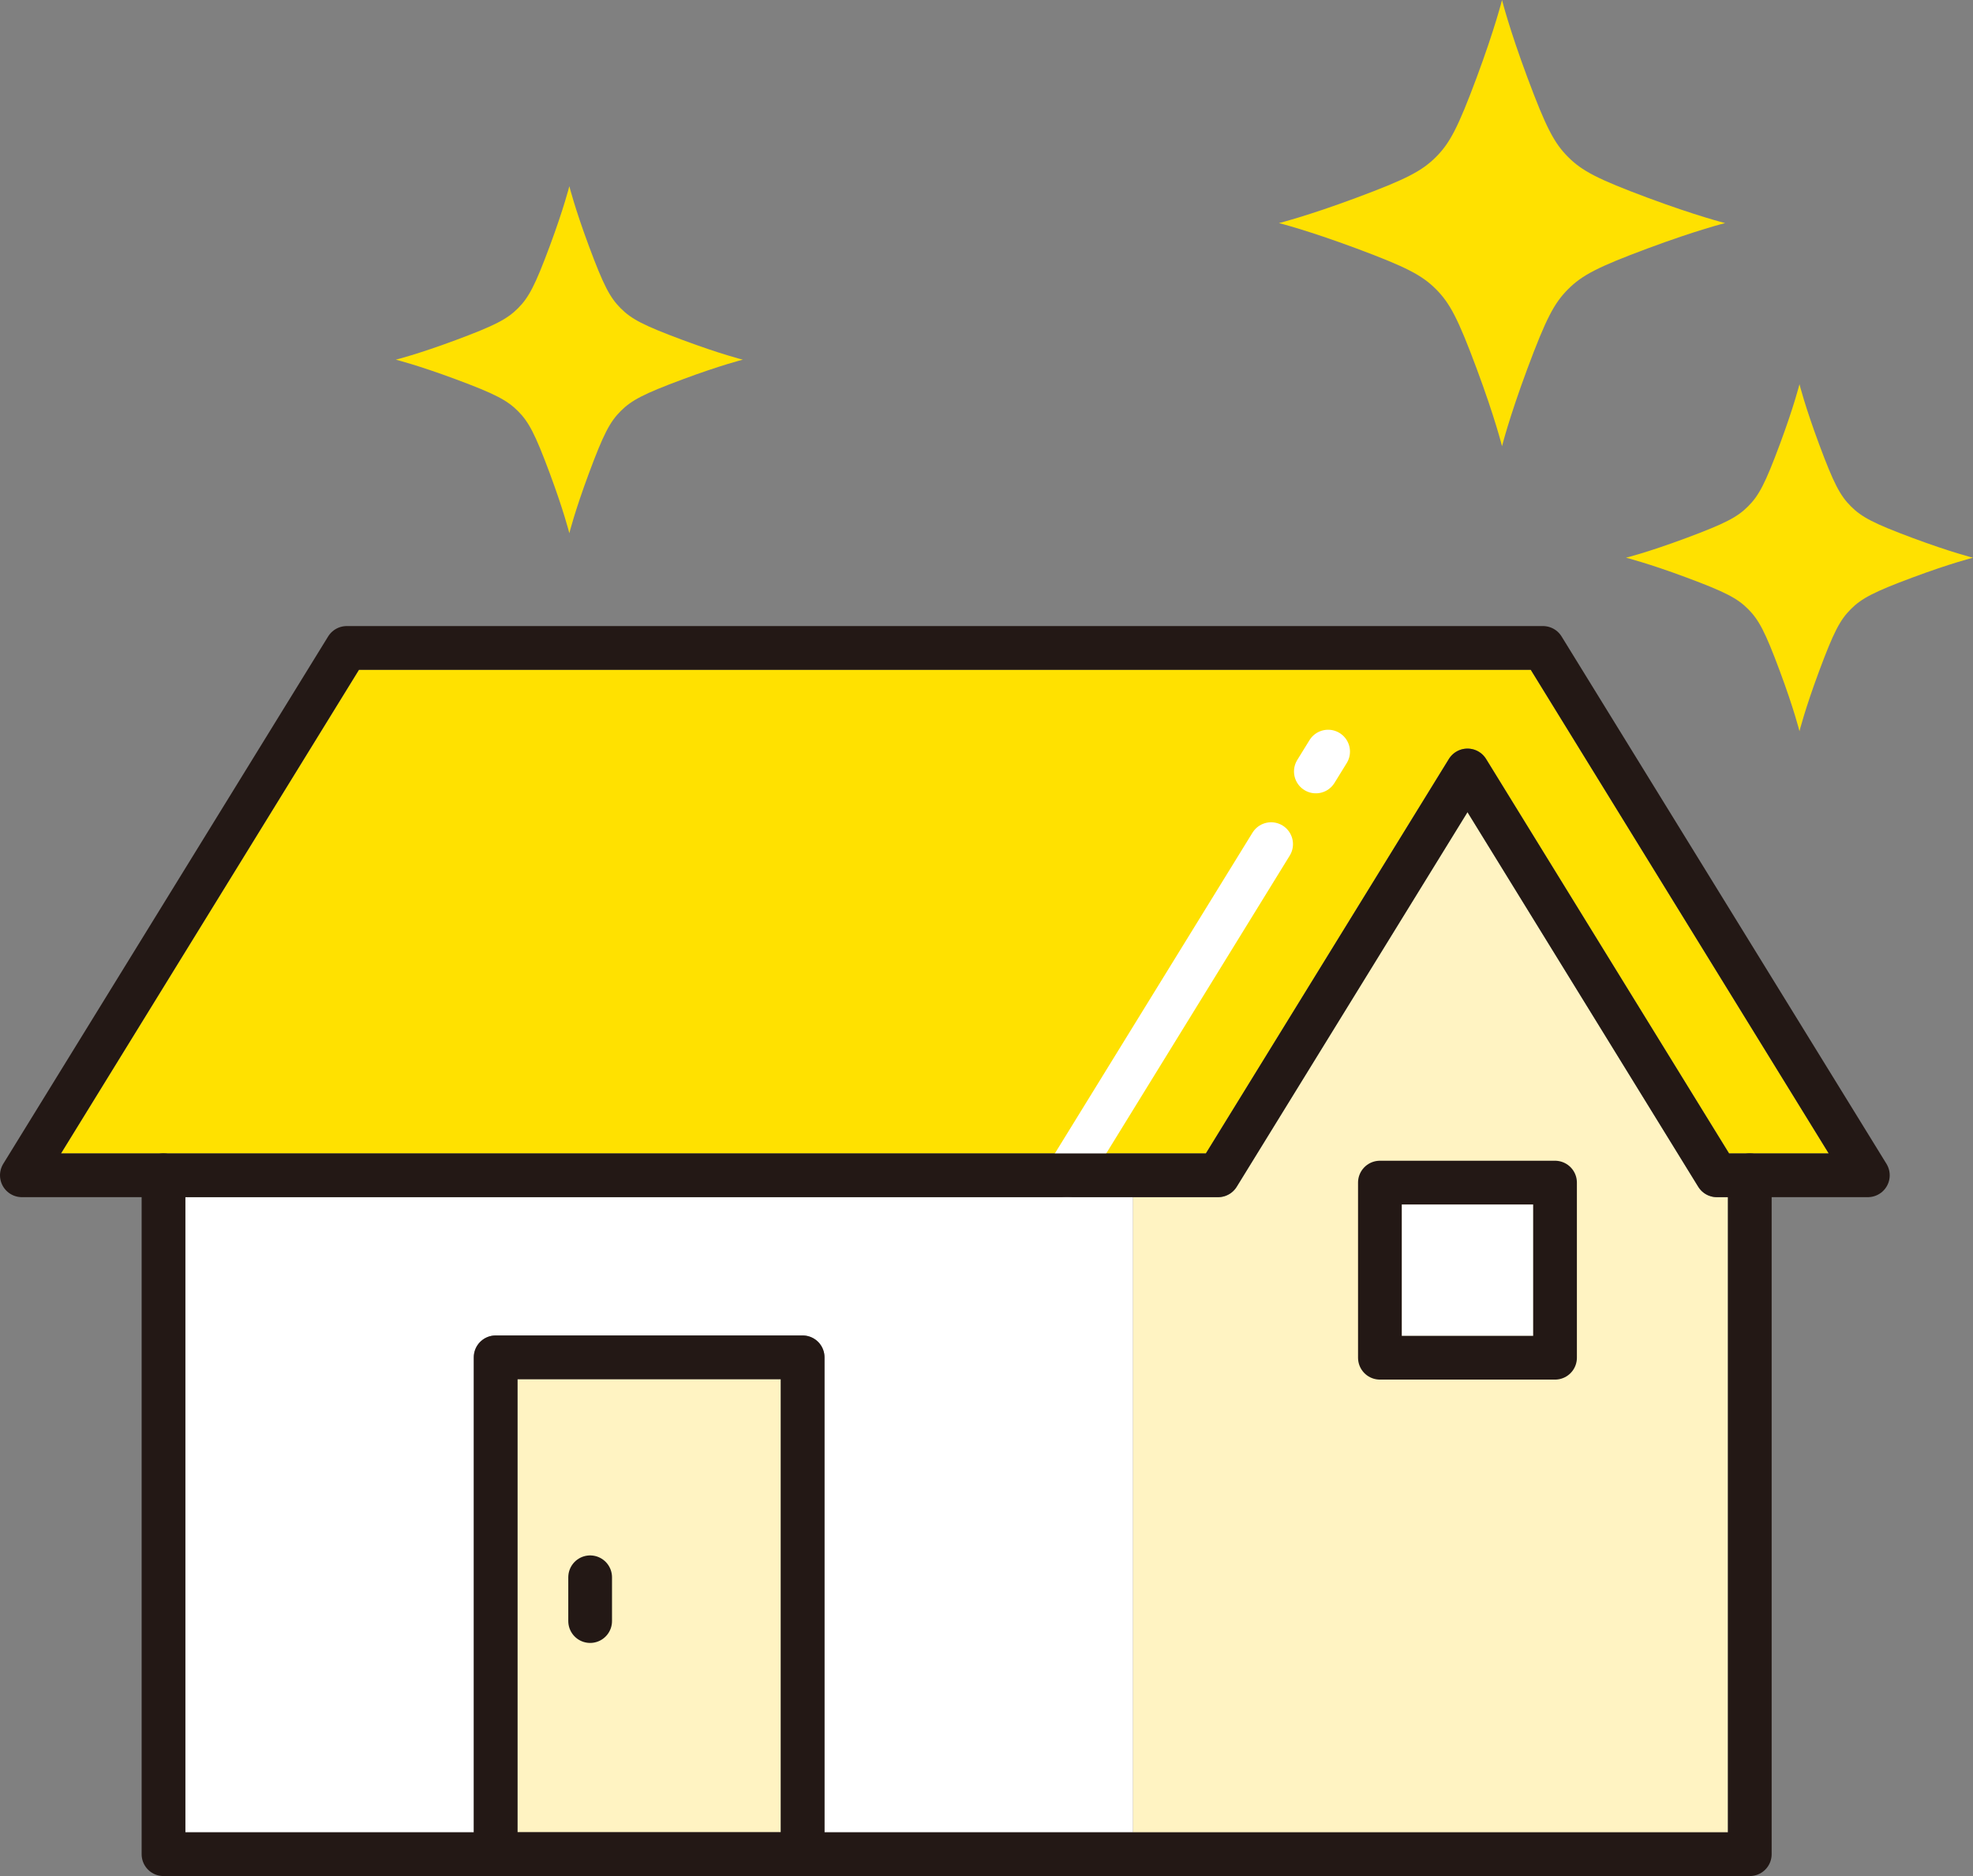
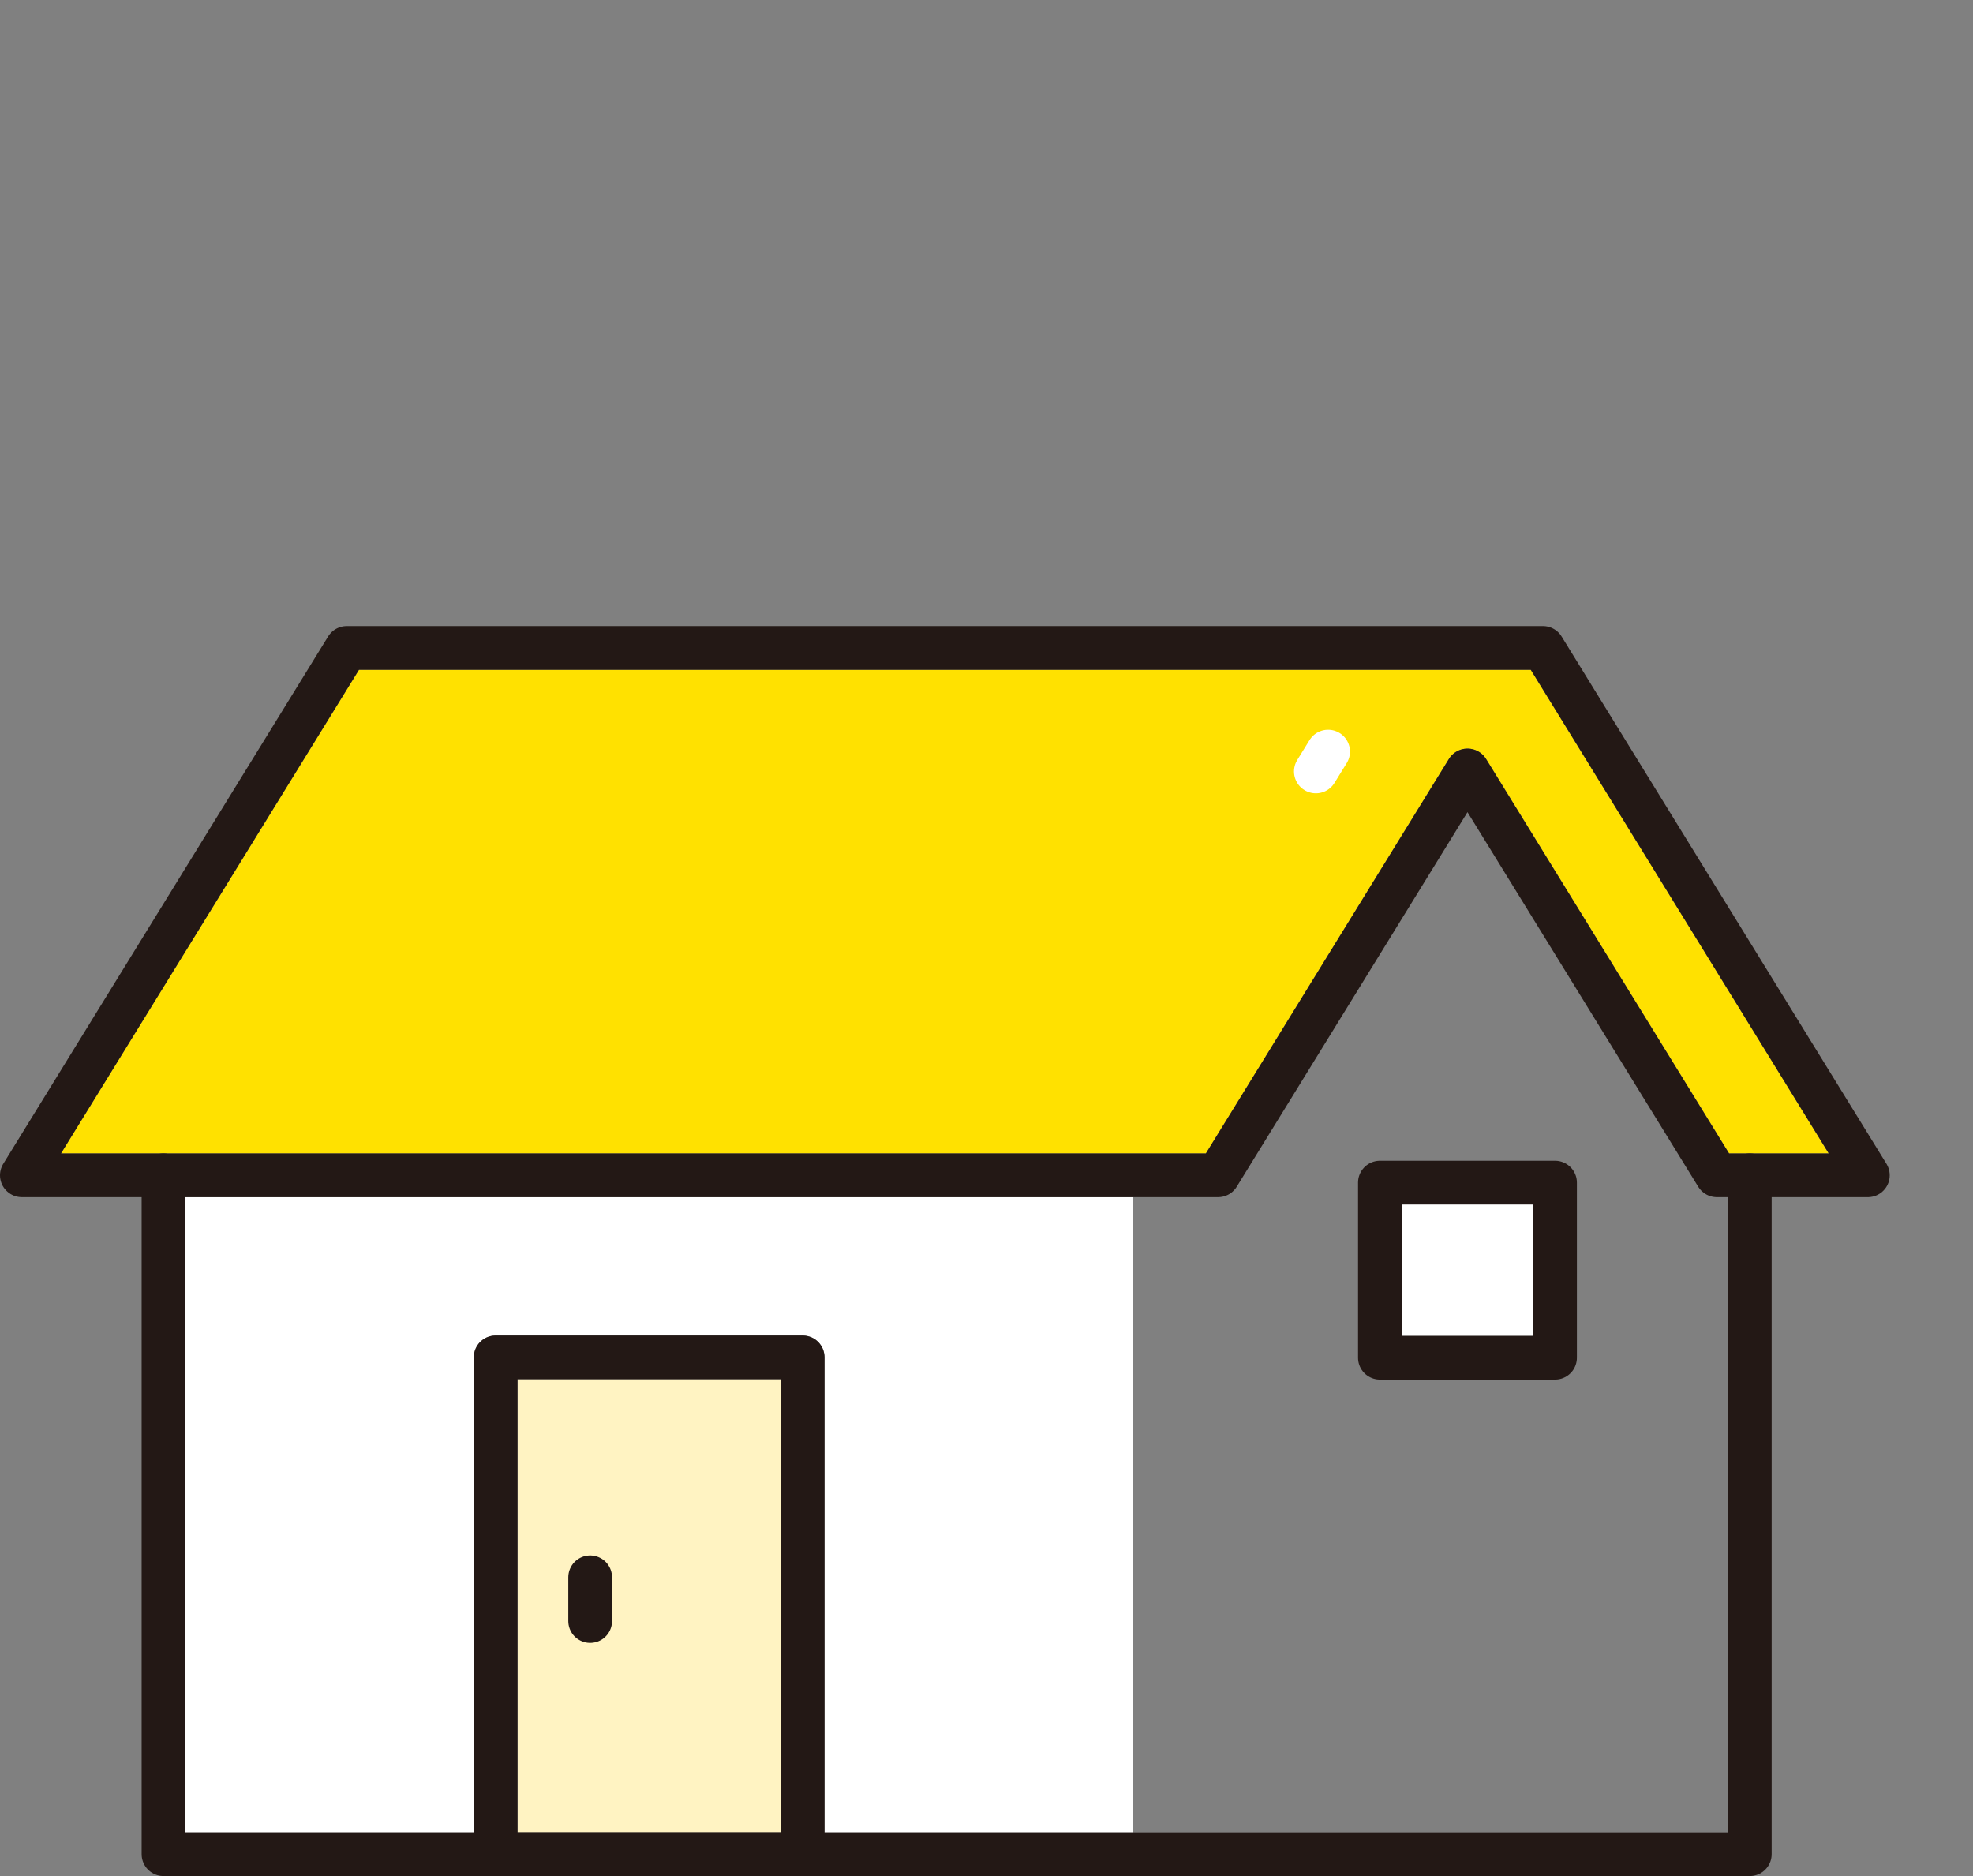
<svg xmlns="http://www.w3.org/2000/svg" id="_レイヤー_2" width="60.195" height="57.235" viewBox="0 0 60.195 57.235">
  <rect x="0" y="0" width="60.195" height="57.235" fill="#808080" stroke="none" />
  <g id="_メニュー">
    <path d="M5.655,36.523h28.913v19.378h-9.413v-14.492c0-.368-.299-.667-.667-.667h-9.366c-.368,0-.667.299-.667.667v14.492H5.655v-19.378Z" fill="#fff" />
    <rect x="15.789" y="42.077" width="8.032" height="13.825" fill="#fff3c2" />
-     <path d="M52.718,55.902h-18.15v-19.378h2.595c.232,0,.447-.12.568-.317l7.041-11.429,7.041,11.429c.121.198.336.317.568.317h.338v19.378Z" fill="#fff3c2" />
    <path d="M52.753,35.189l-7.413-12.034c-.121-.198-.336-.317-.568-.317s-.447.12-.568.317l-7.413,12.034H1.861l9.091-14.755h35.75l9.091,14.755h-3.04Z" fill="#ffe100" />
    <rect x="42.767" y="36.746" width="4.01" height="4.01" fill="#fff" />
-     <line x1="32.556" y1="35.856" x2="38.781" y2="25.753" fill="none" stroke="#fff" stroke-linecap="round" stroke-linejoin="round" stroke-width="1.334" />
    <line x1="40.146" y1="23.536" x2="40.52" y2="22.93" fill="none" stroke="#fff" stroke-linecap="round" stroke-linejoin="round" stroke-width="1.334" />
    <polygon points="56.987 35.856 47.075 19.767 42.468 19.767 10.579 19.767 .667 35.856 32.556 35.856 37.163 35.856 44.772 23.505 52.38 35.856 56.987 35.856" fill="none" stroke="#231815" stroke-linecap="round" stroke-linejoin="round" stroke-width="1.334" />
    <polyline points="53.385 35.856 53.385 56.568 4.988 56.568 4.988 35.856" fill="none" stroke="#231815" stroke-linecap="round" stroke-linejoin="round" stroke-width="1.334" />
    <rect x="42.1" y="36.079" width="5.343" height="5.343" fill="none" stroke="#231815" stroke-linecap="round" stroke-linejoin="round" stroke-width="1.334" />
    <rect x="15.122" y="41.41" width="9.366" height="15.158" fill="none" stroke="#231815" stroke-linecap="round" stroke-linejoin="round" stroke-width="1.334" />
    <line x1="18.005" y1="49.456" x2="18.005" y2="48.12" fill="none" stroke="#231815" stroke-linecap="round" stroke-linejoin="round" stroke-width="1.334" />
-     <path d="M52.633,6.806s-.858.212-2.364.773c-1.53.569-2.002.818-2.427,1.243-.425.425-.673.897-1.243,2.427-.56,1.506-.773,2.364-.773,2.364,0,0-.212-.858-.773-2.364-.569-1.53-.818-2.002-1.243-2.427-.425-.425-.897-.673-2.427-1.243-1.506-.56-2.364-.773-2.364-.773,0,0,.858-.212,2.364-.773,1.53-.569,2.002-.818,2.427-1.243.425-.425.673-.897,1.243-2.427.56-1.506.773-2.364.773-2.364,0,0,.212.858.773,2.364.57,1.53.818,2.002,1.243,2.427.425.425.897.673,2.427,1.243,1.506.56,2.364.773,2.364.773Z" fill="#ffe100" />
-     <path d="M60.195,17.015s-.667.165-1.838.601c-1.19.443-1.557.636-1.888.966s-.524.698-.967,1.888c-.436,1.171-.601,1.838-.601,1.838,0,0-.165-.667-.601-1.838-.443-1.19-.636-1.557-.966-1.888s-.698-.523-1.888-.966c-1.171-.436-1.838-.601-1.838-.601,0,0,.667-.165,1.838-.601,1.19-.443,1.557-.636,1.888-.967s.523-.698.966-1.888c.436-1.171.601-1.838.601-1.838,0,0,.165.667.601,1.838.443,1.19.636,1.557.967,1.888s.698.524,1.888.967c1.171.436,1.838.601,1.838.601Z" fill="#ffe100" />
-     <path d="M22.663,10.973s-.667.165-1.838.601c-1.19.443-1.557.636-1.888.967s-.523.698-.966,1.888c-.436,1.171-.601,1.838-.601,1.838,0,0-.165-.667-.601-1.838-.443-1.19-.636-1.557-.967-1.888s-.698-.524-1.888-.967c-1.171-.436-1.838-.601-1.838-.601,0,0,.667-.165,1.838-.601,1.19-.443,1.557-.636,1.888-.966s.524-.698.967-1.888c.436-1.171.601-1.838.601-1.838,0,0,.165.667.601,1.838.443,1.19.636,1.557.966,1.888s.698.523,1.888.966c1.171.436,1.838.601,1.838.601Z" fill="#ffe100" />
  </g>
</svg>